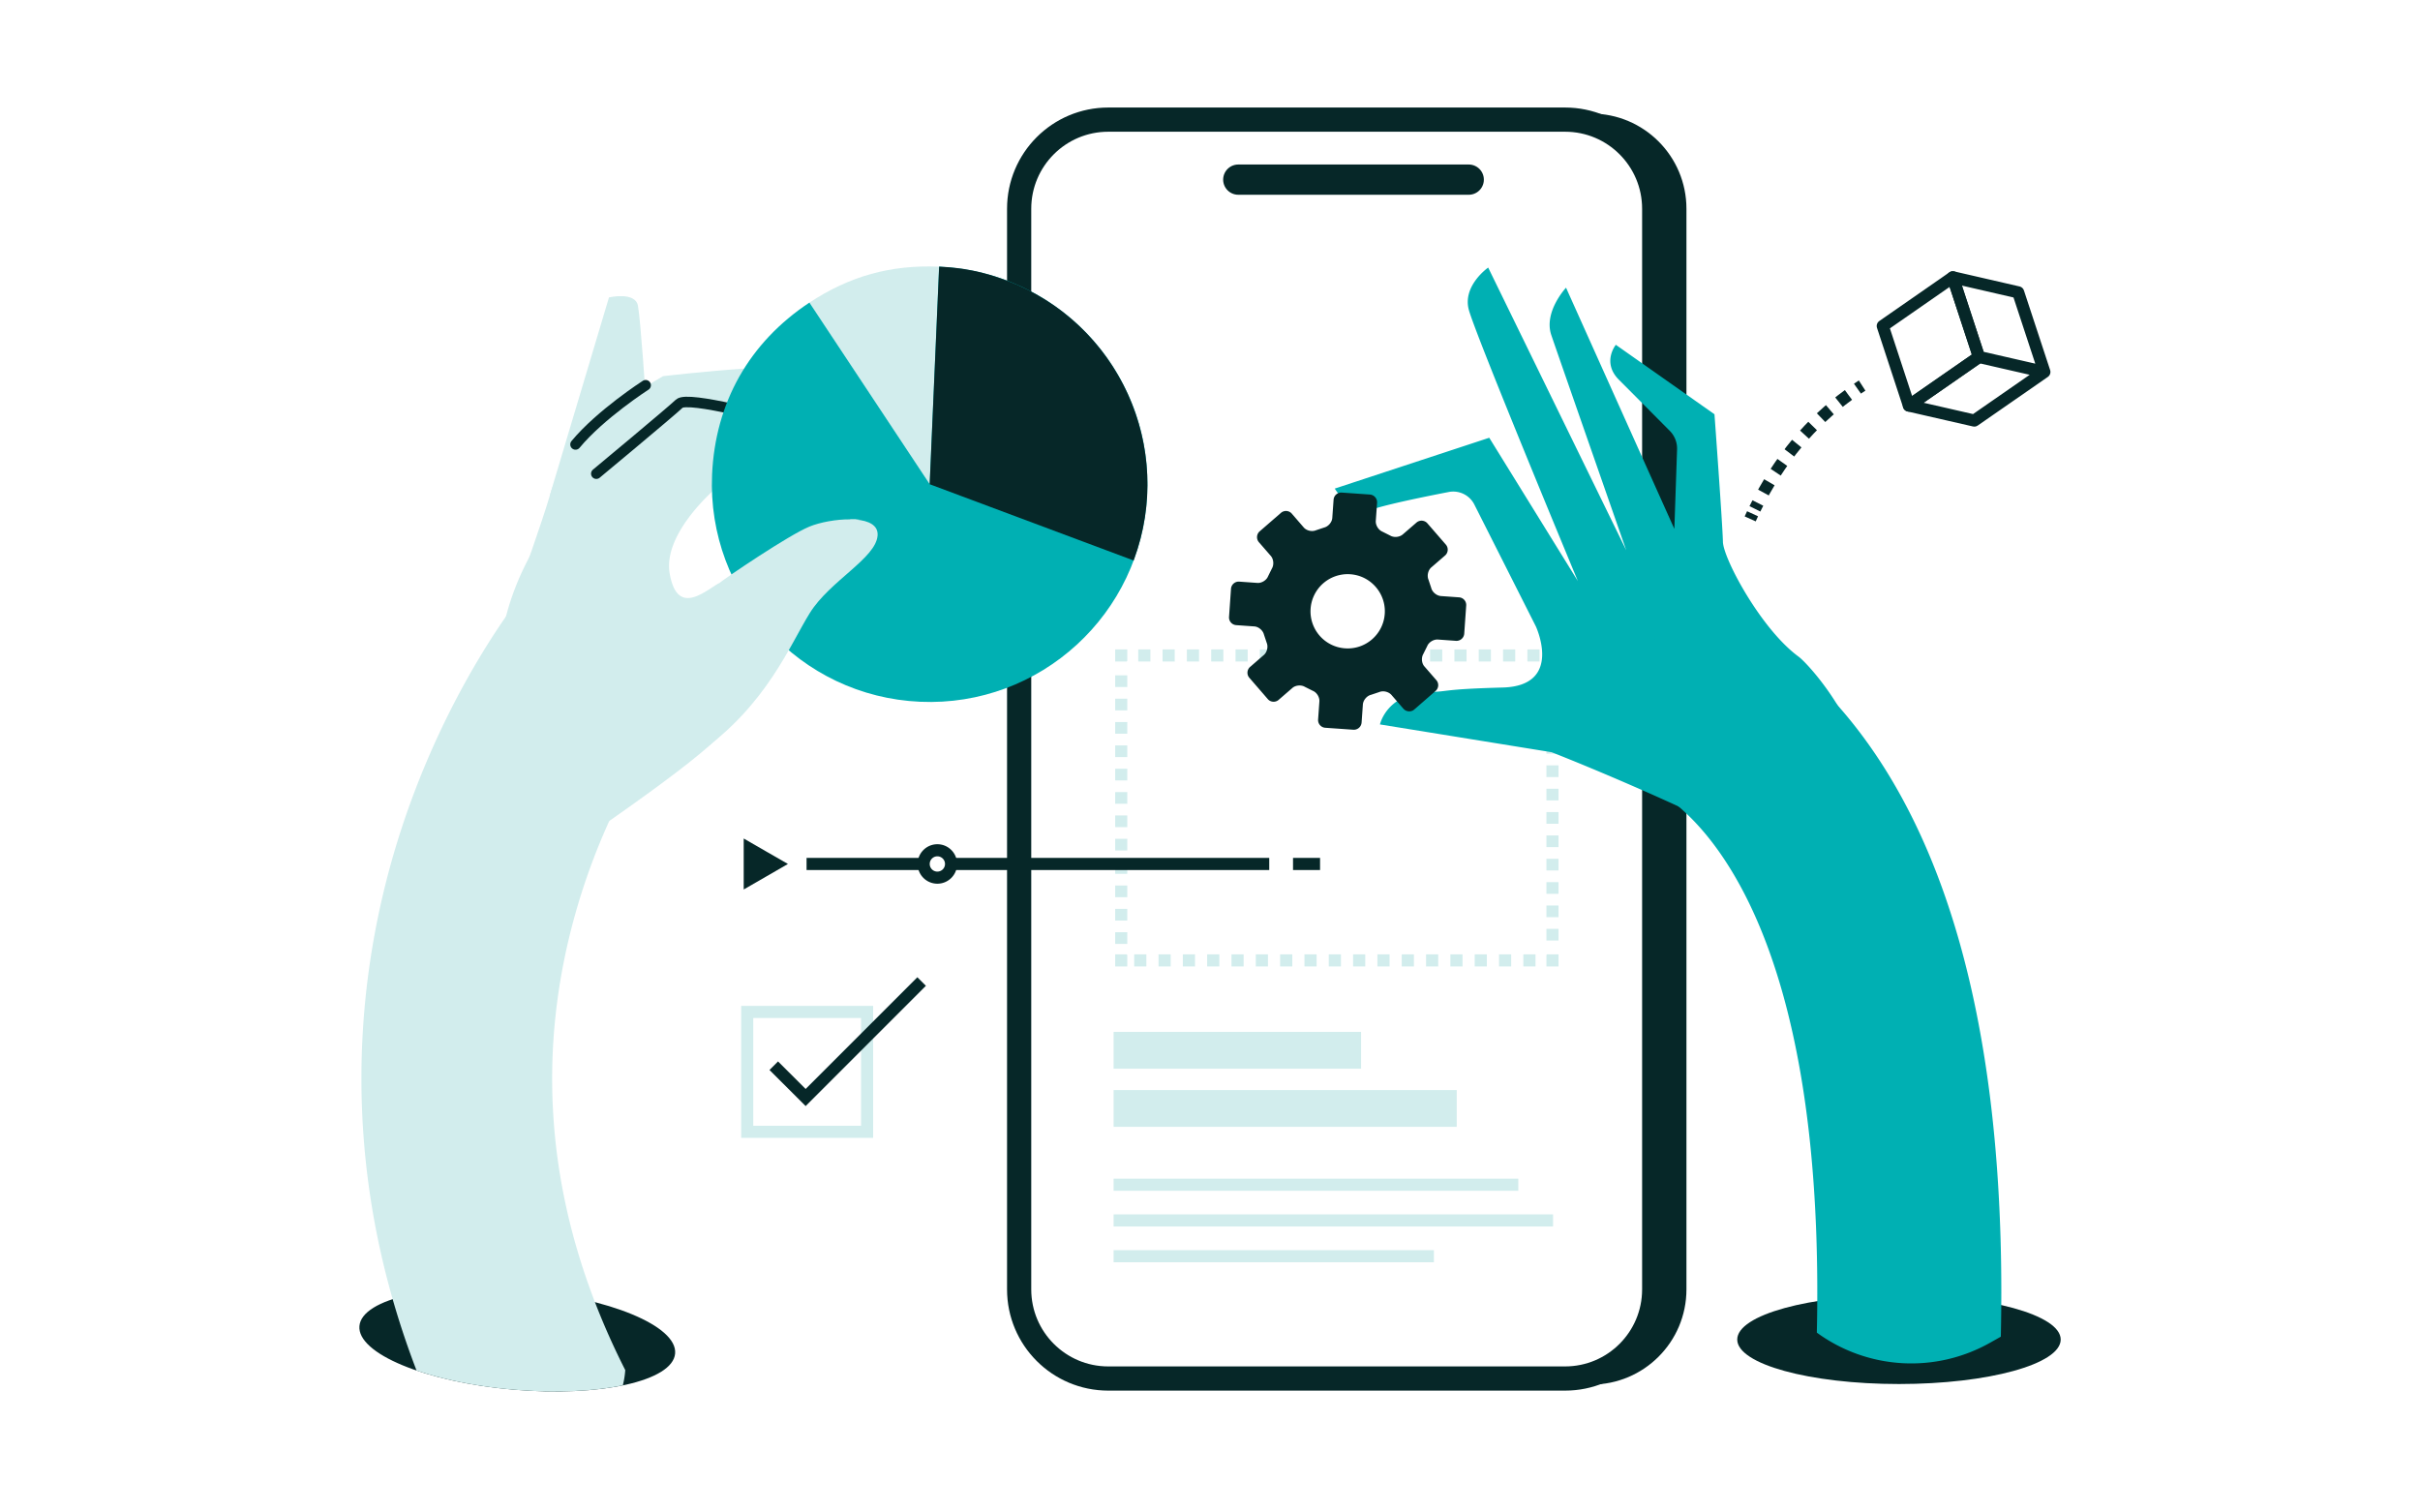
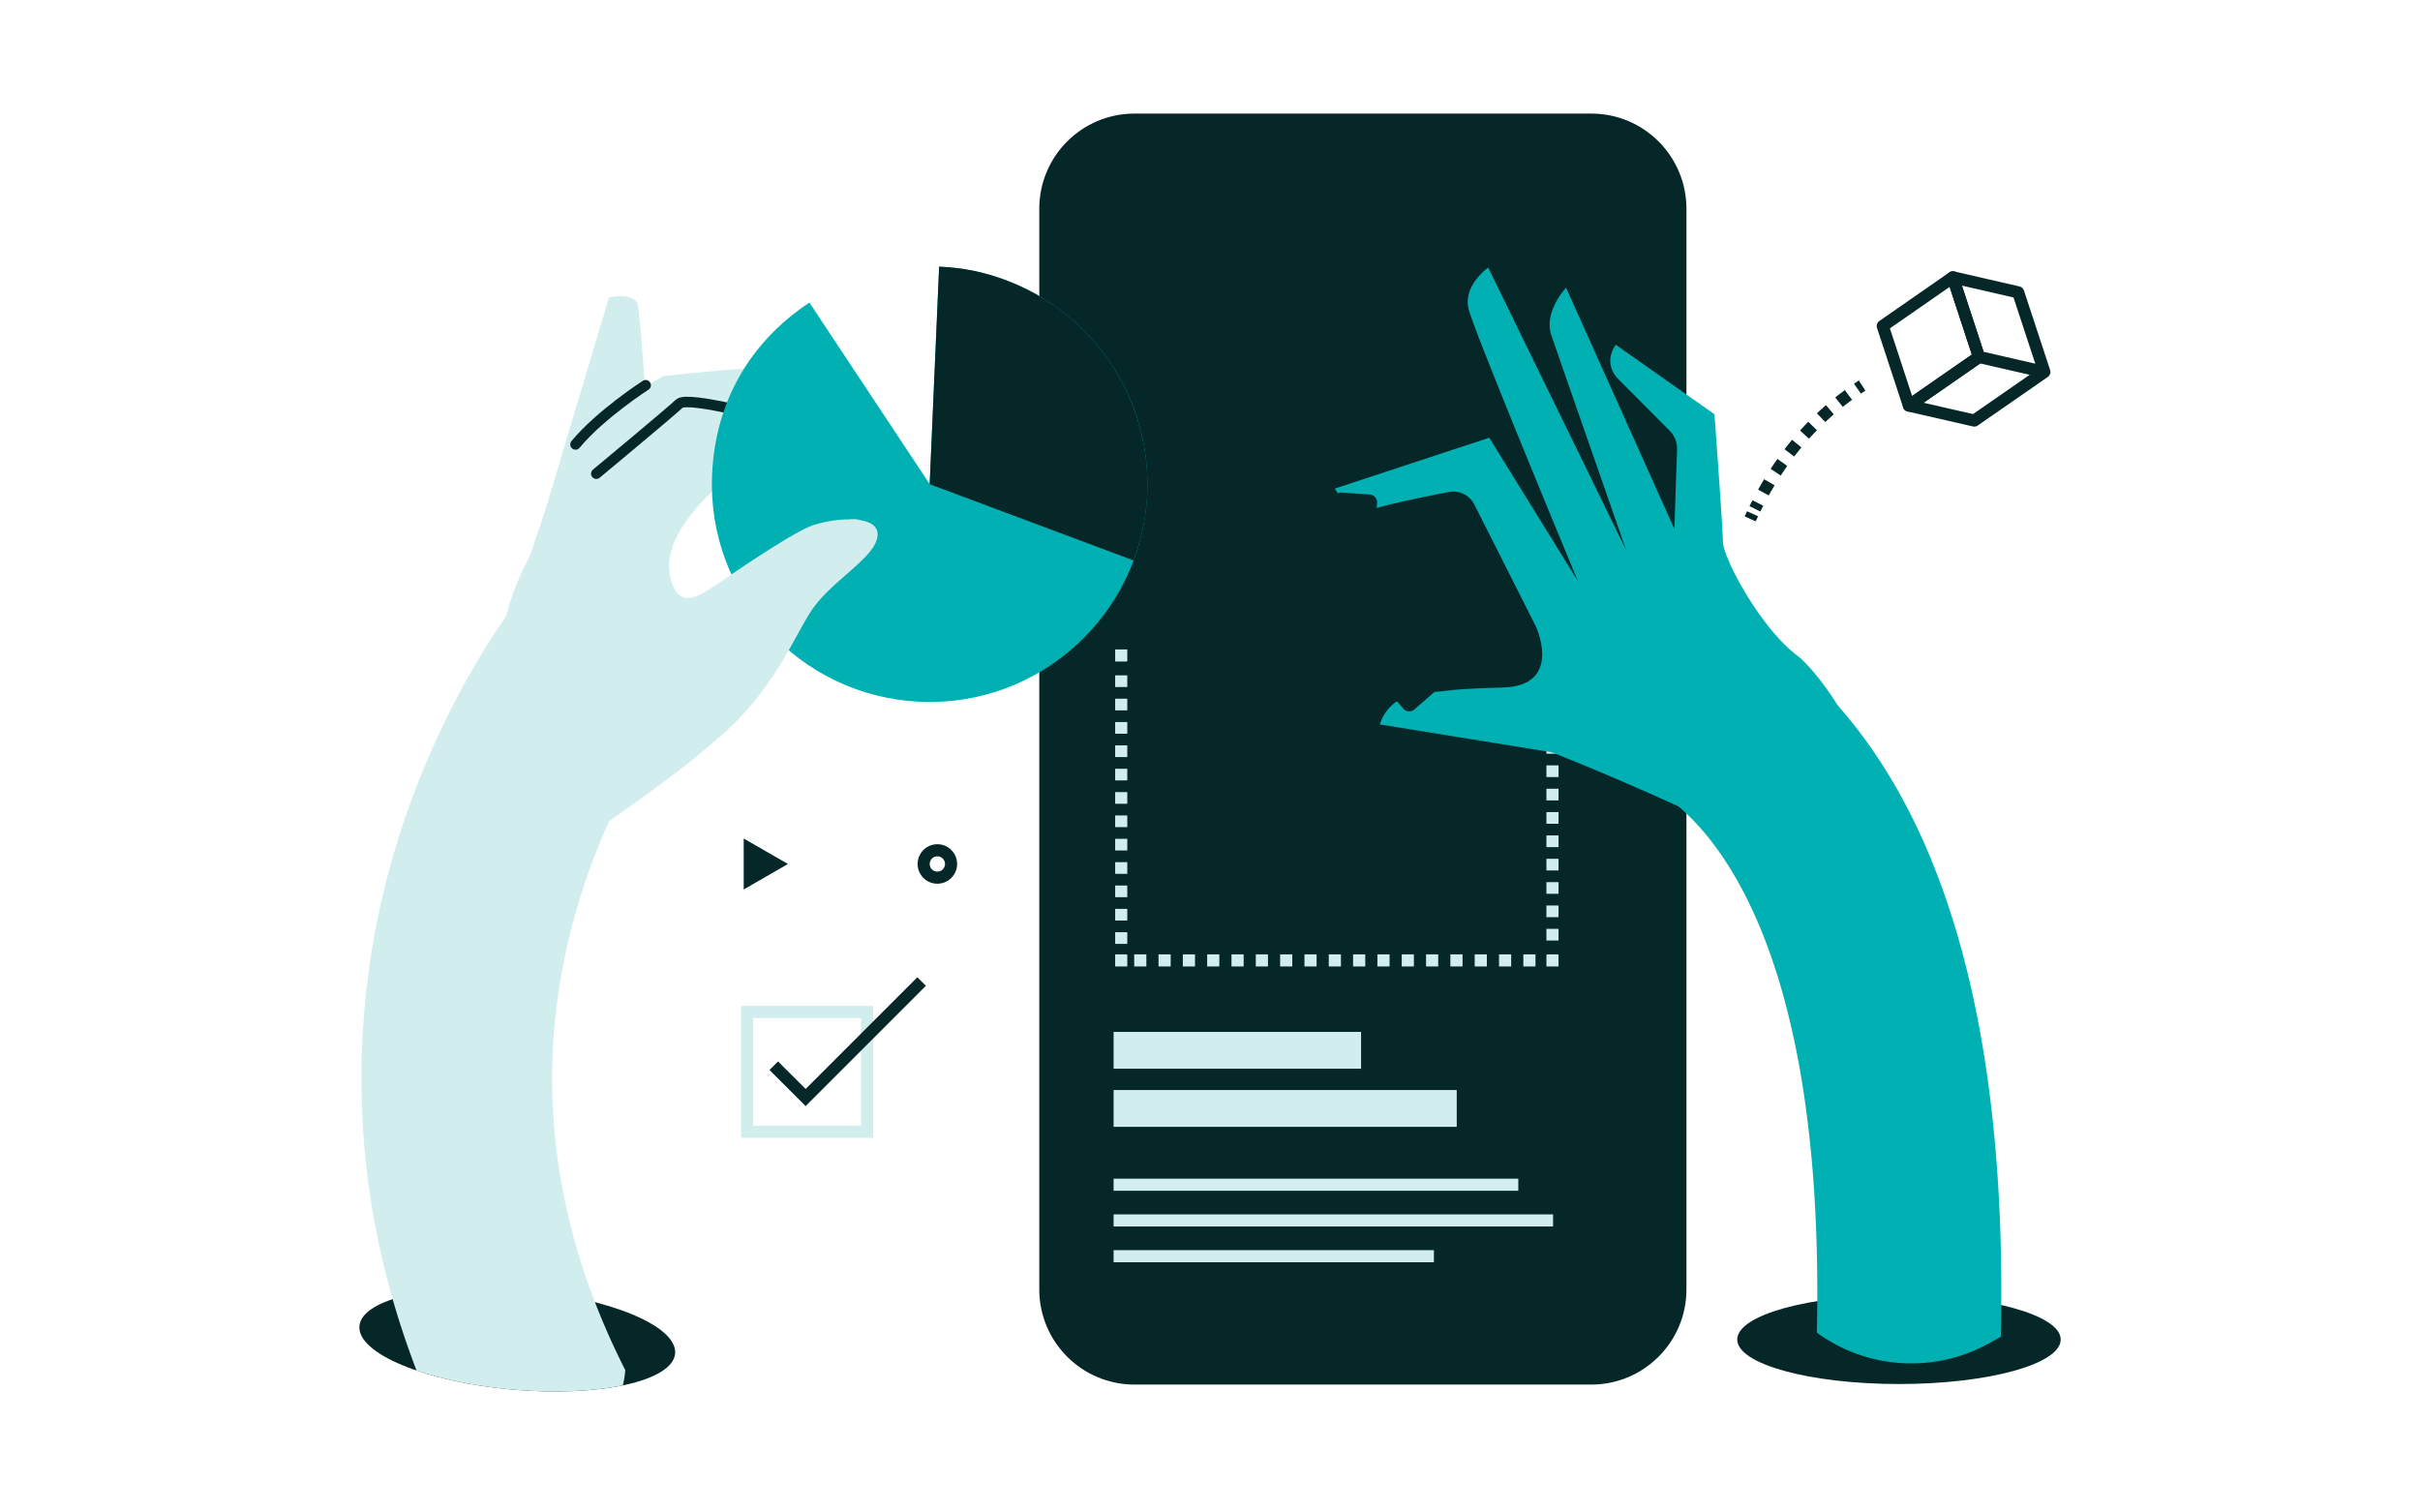
<svg xmlns="http://www.w3.org/2000/svg" width="400" height="250" fill="none">
  <path fill="#fff" d="M0 0h400v250H0z" />
  <path stroke="#D2EDED" stroke-miterlimit="10" stroke-width="2" d="M143.323 167.266h-19.815v19.814h19.815v-19.814Z" />
  <path fill="#062728" stroke="#062728" stroke-linecap="round" stroke-linejoin="round" stroke-width="2" d="M263.02 19.773h-75.506c-8.135 0-14.731 6.596-14.731 14.731v178.621c0 8.136 6.596 14.731 14.731 14.731h75.506c8.136 0 14.731-6.595 14.731-14.731V34.505c0-8.136-6.595-14.732-14.731-14.732Z" />
-   <path fill="#fff" stroke="#062728" stroke-linecap="round" stroke-linejoin="round" stroke-width="4" d="M258.692 19.773h-75.506c-8.136 0-14.731 6.596-14.731 14.731v178.621c0 8.136 6.595 14.731 14.731 14.731h75.506c8.136 0 14.731-6.595 14.731-14.731V34.505c0-8.136-6.595-14.732-14.731-14.732Z" />
  <path stroke="#D2EDED" stroke-miterlimit="10" stroke-width="2" d="M184.066 195.824h66.894m-66.894 5.903h72.639m-72.639 5.914h52.945" />
  <path stroke="#D2EDED" stroke-miterlimit="10" stroke-width="6.08" d="M184.066 173.605h40.906m-40.906 9.61h56.716" />
  <path stroke="#D2EDED" stroke-miterlimit="10" stroke-width="2" d="M256.607 157.816v.932h-.931" />
  <path stroke="#D2EDED" stroke-dasharray="2.01 2.01" stroke-miterlimit="10" stroke-width="2" d="M253.802 158.746h-66.605" />
  <path stroke="#D2EDED" stroke-miterlimit="10" stroke-width="2" d="M186.259 158.748h-.931v-.932" />
  <path stroke="#D2EDED" stroke-dasharray="1.93 1.93" stroke-miterlimit="10" stroke-width="2" d="M185.328 156.017v-45.849" />
  <path stroke="#D2EDED" stroke-miterlimit="10" stroke-width="2" d="M185.328 109.275v-.931h.931" />
-   <path stroke="#D2EDED" stroke-dasharray="2.01 2.01" stroke-miterlimit="10" stroke-width="2" d="M188.139 108.344h66.604" />
  <path stroke="#D2EDED" stroke-miterlimit="10" stroke-width="2" d="M255.676 108.344h.931v.931" />
  <path stroke="#D2EDED" stroke-dasharray="1.93 1.93" stroke-miterlimit="10" stroke-width="2" d="M256.607 111.07v45.84" />
  <path stroke="#062728" stroke-miterlimit="10" stroke-width="2" d="m127.895 176.15 5.27 5.26 19.172-19.172M307.789 63.73c-.261.168-.522.336-.773.513" />
  <path stroke="#062728" stroke-dasharray="1.96 1.96" stroke-miterlimit="10" stroke-width="2" d="M305.527 65.285c-6.052 4.414-11.388 10.513-15.457 18.819" />
  <path stroke="#062728" stroke-miterlimit="10" stroke-width="2" d="M289.68 84.922c-.13.28-.261.559-.391.847" />
  <path fill="#062728" d="m130.235 142.806-3.659 2.114-3.65 2.104v-8.426l3.65 2.104 3.659 2.104Z" />
-   <path stroke="#062728" stroke-linejoin="round" stroke-width="2" d="M133.316 142.805h76.475m3.932 0h4.469" />
  <path fill="#fff" stroke="#062728" stroke-linejoin="round" stroke-width="2" d="M157.2 142.806a2.266 2.266 0 0 1-2.263 2.262 2.265 2.265 0 0 1-2.263-2.262 2.265 2.265 0 0 1 2.263-2.263 2.266 2.266 0 0 1 2.263 2.263Z" />
  <path fill="#062728" d="M59.409 219.176c-.4 4.553 10.96 9.256 25.373 10.513 14.414 1.257 26.417-1.416 26.808-5.96.4-4.553-10.96-9.255-25.374-10.512-14.414-1.257-26.416 1.415-26.807 5.959Z" />
  <path fill="#D2EDED" d="m90.9 81.813 9.759-32.656s4.339-.996 4.786 1.37c.447 2.364 1.322 15.68 1.322 15.68S91.347 84.177 90.9 81.813Z" />
  <path fill="#D2EDED" d="M137.977 61.683c-.782-2.765-28.381.494-28.381.494s-9.042 5.177-11.91 8.585c-2.868 3.399-5.503 6.658-6.778 11.053-1.276 4.395-5.056 14.954-5.056 14.954l30.411-21.51 10.68-5.195s12.477-3.325 11.043-8.38h-.009Z" />
  <path stroke="#062728" stroke-linecap="round" stroke-linejoin="round" stroke-width="1.74" d="M106.72 63.676s-7.459 4.795-11.593 9.786" />
  <path fill="#D2EDED" d="M83.004 105.094s.717-6.742 5.475-14.74a46.095 46.095 0 0 1 6.239-8.222c5.531-5.82 10.307-10.15 13.566-12.943a11.086 11.086 0 0 1 10.085-2.263l23.744 6.425s1.918 6.658-3.846 7.207c-2.504.242-19.563-.186-19.563-.186s-9.218 7.598-8.008 14.442c1.211 6.844 5.373 3.259 7.952 1.695 1.751-1.062 9.703 15.904.019 25.429-5.512 5.419-21.9 16.621-35.616 25.765l-.038-42.609h-.01Z" />
  <path stroke="#062728" stroke-linecap="round" stroke-linejoin="round" stroke-width="1.74" d="M128.519 69.43s-14.842-4.06-16.239-2.71c-1.406 1.35-13.716 11.574-13.716 11.574" />
-   <path fill="#D2EDED" d="m153.659 80.036-19.88-30.01c6.639-4.387 13.502-6.296 21.444-5.942l-1.564 35.961v-.01Z" />
  <path fill="#00B0B3" d="m153.659 80.035 1.565-35.96c19.861.865 35.262 17.663 34.396 37.524-.866 19.861-17.673 35.263-37.525 34.397-19.861-.866-35.262-17.673-34.396-37.535.521-11.918 6.145-21.863 16.09-28.446l19.88 30.01-.01.01Z" />
  <path fill="#062728" d="m153.658 80.035 33.717 12.608c6.965-18.623-2.496-39.36-21.109-46.325-3.725-1.396-7.068-2.067-11.034-2.244l-1.564 35.96h-.01Z" />
  <path fill="#D2EDED" d="M118.554 96.62c1.611-1.266 11.854-8.194 15.243-9.581 1.648-.68 4.432-1.239 6.816-1.192-.875-.093 3.092.01.848.037 2.113.177 3.724.922 3.594 2.635-.28 3.762-7.887 7.487-11.193 12.794-3.305 5.308-7.151 15.187-18.222 23.065-3.063 2.178-9.516 4.544-16.407 7.97-4.292-1.415-7.365-3.78-8.716-7.086-3.463-8.473 26.436-27.375 28.046-28.642h-.009Z" />
  <path fill="#D2EDED" d="M103.349 226.449a14.23 14.23 0 0 1-.4 2.533c-4.805.996-11.202 1.313-18.167.707-6.07-.53-11.592-1.676-15.931-3.156-13.604-35.439-9.6-66.437-3.25-87.164 7.784-25.374 20.773-41.231 21.323-41.892l12.16 10.084 12.208 10.019c-.103.121-10.038 12.505-15.839 32.217-7.542 25.644-4.888 51.437 7.887 76.652h.009Z" />
  <path stroke="#062728" stroke-linecap="round" stroke-linejoin="round" stroke-width="5" d="M204.674 29.691h38.093" />
  <path fill="#062728" d="M313.88 228.767c14.764 0 26.733-3.294 26.733-7.356 0-4.063-11.969-7.356-26.733-7.356-14.765 0-26.734 3.293-26.734 7.356 0 4.062 11.969 7.356 26.734 7.356Z" />
  <path fill="#00B0B3" d="M305.219 137.238c8.669-10.736-5.727-27.087-7.952-28.716-6.183-4.535-12.431-16.193-12.486-18.977-.056-2.784-1.397-21.072-1.397-21.072l-16.305-11.48s-2.365 2.905.522 5.791a3796.72 3796.72 0 0 1 8.39 8.427 4.137 4.137 0 0 1 1.21 3.1l-.447 13.111-17.906-39.871s-3.743 3.994-2.43 7.85c1.313 3.854 12.384 35.56 12.384 35.56L245.98 44.227s-4.219 2.942-3.222 6.9c.996 3.947 18.046 44.918 18.046 44.918l-14.647-23.689-25.532 8.4s2.523 4.515 6.899 3.221c2.906-.857 8.502-1.993 11.938-2.654a3.91 3.91 0 0 1 4.237 2.086l10.158 20.122s4.609 9.842-5.494 10.112c-10.103.27-8.883.689-11.844.717-7.3.075-8.427 5.382-8.427 5.382l28.363 4.591s15.727 6.089 33.046 14.712c9.107 4.534 10.923 4.143 15.737-1.807h-.019Z" />
  <path fill="#00B0B3" d="m330.716 220.94-1.751.987a26.495 26.495 0 0 1-28.66-1.657c1.042-47.33-8.967-70.367-17.543-81.354-6.416-8.222-12.552-10.122-12.608-10.131l4.358-30.113c2.905.419 18.111 3.436 32.227 21.519 16.909 21.658 24.973 55.552 23.977 100.74v.009Z" />
  <path fill="#062728" d="m240.671 105.925-3.007-.215c-.708-.046-1.499.438-1.76 1.081l-.652 1.312c-.354.606-.279 1.528.186 2.049l1.974 2.272a1.266 1.266 0 0 1-.13 1.788l-3.52 3.063c-.521.456-1.331.391-1.797-.13l-1.974-2.281c-.466-.531-1.359-.745-2.011-.475l-1.388.465c-.679.168-1.266.885-1.322 1.583l-.214 2.998a1.283 1.283 0 0 1-1.359 1.183l-4.656-.326a1.277 1.277 0 0 1-1.173-1.359l.214-2.999c.046-.698-.438-1.489-1.09-1.75l-1.322-.661c-.605-.354-1.527-.27-2.048.186l-2.282 1.974c-.521.456-1.331.4-1.787-.13l-3.055-3.529a1.269 1.269 0 0 1 .131-1.788l2.272-1.974c.53-.457.745-1.36.475-2.002l-.466-1.397c-.177-.68-.884-1.276-1.583-1.322l-3.007-.214a1.272 1.272 0 0 1-1.173-1.36l.325-4.646a1.28 1.28 0 0 1 1.36-1.183l3.007.214c.698.047 1.49-.437 1.751-1.08l.652-1.322c.353-.596.27-1.527-.186-2.058l-1.975-2.272a1.28 1.28 0 0 1 .131-1.797l3.519-3.054a1.268 1.268 0 0 1 1.788.13l1.974 2.282c.457.53 1.35.745 2.002.475l1.397-.466c.68-.177 1.275-.885 1.322-1.583l.214-3.007a1.27 1.27 0 0 1 1.35-1.183l4.656.326a1.286 1.286 0 0 1 1.183 1.36l-.214 3.007c-.047.698.437 1.49 1.08 1.76l1.312.66c.606.355 1.518.27 2.058-.185l2.282-1.974a1.279 1.279 0 0 1 1.797.13l3.054 3.52c.456.53.4 1.34-.131 1.797l-2.281 1.974c-.53.456-.735 1.369-.465 2.011l.465 1.397c.168.67.885 1.266 1.593 1.322l3.007.214a1.265 1.265 0 0 1 1.173 1.36l-.325 4.646a1.28 1.28 0 0 1-1.36 1.183h.009Zm-17.477-11.007a6.142 6.142 0 0 0-6.565 5.69 6.129 6.129 0 0 0 5.699 6.555c3.38.242 6.313-2.309 6.555-5.689s-2.318-6.323-5.689-6.556Z" />
  <path stroke="#062728" stroke-linecap="round" stroke-linejoin="round" stroke-width="2" d="m315.52 67.04 11.583-8.036 10.811 2.477-11.584 8.035-10.81-2.476Zm18.064-18.718 4.33 13.157-10.811-2.477-4.32-13.166 10.801 2.486Z" />
  <path stroke="#062728" stroke-linecap="round" stroke-linejoin="round" stroke-width="2" d="m322.783 45.836 4.32 13.166-11.583 8.036-4.321-13.157 11.584-8.045Z" />
</svg>